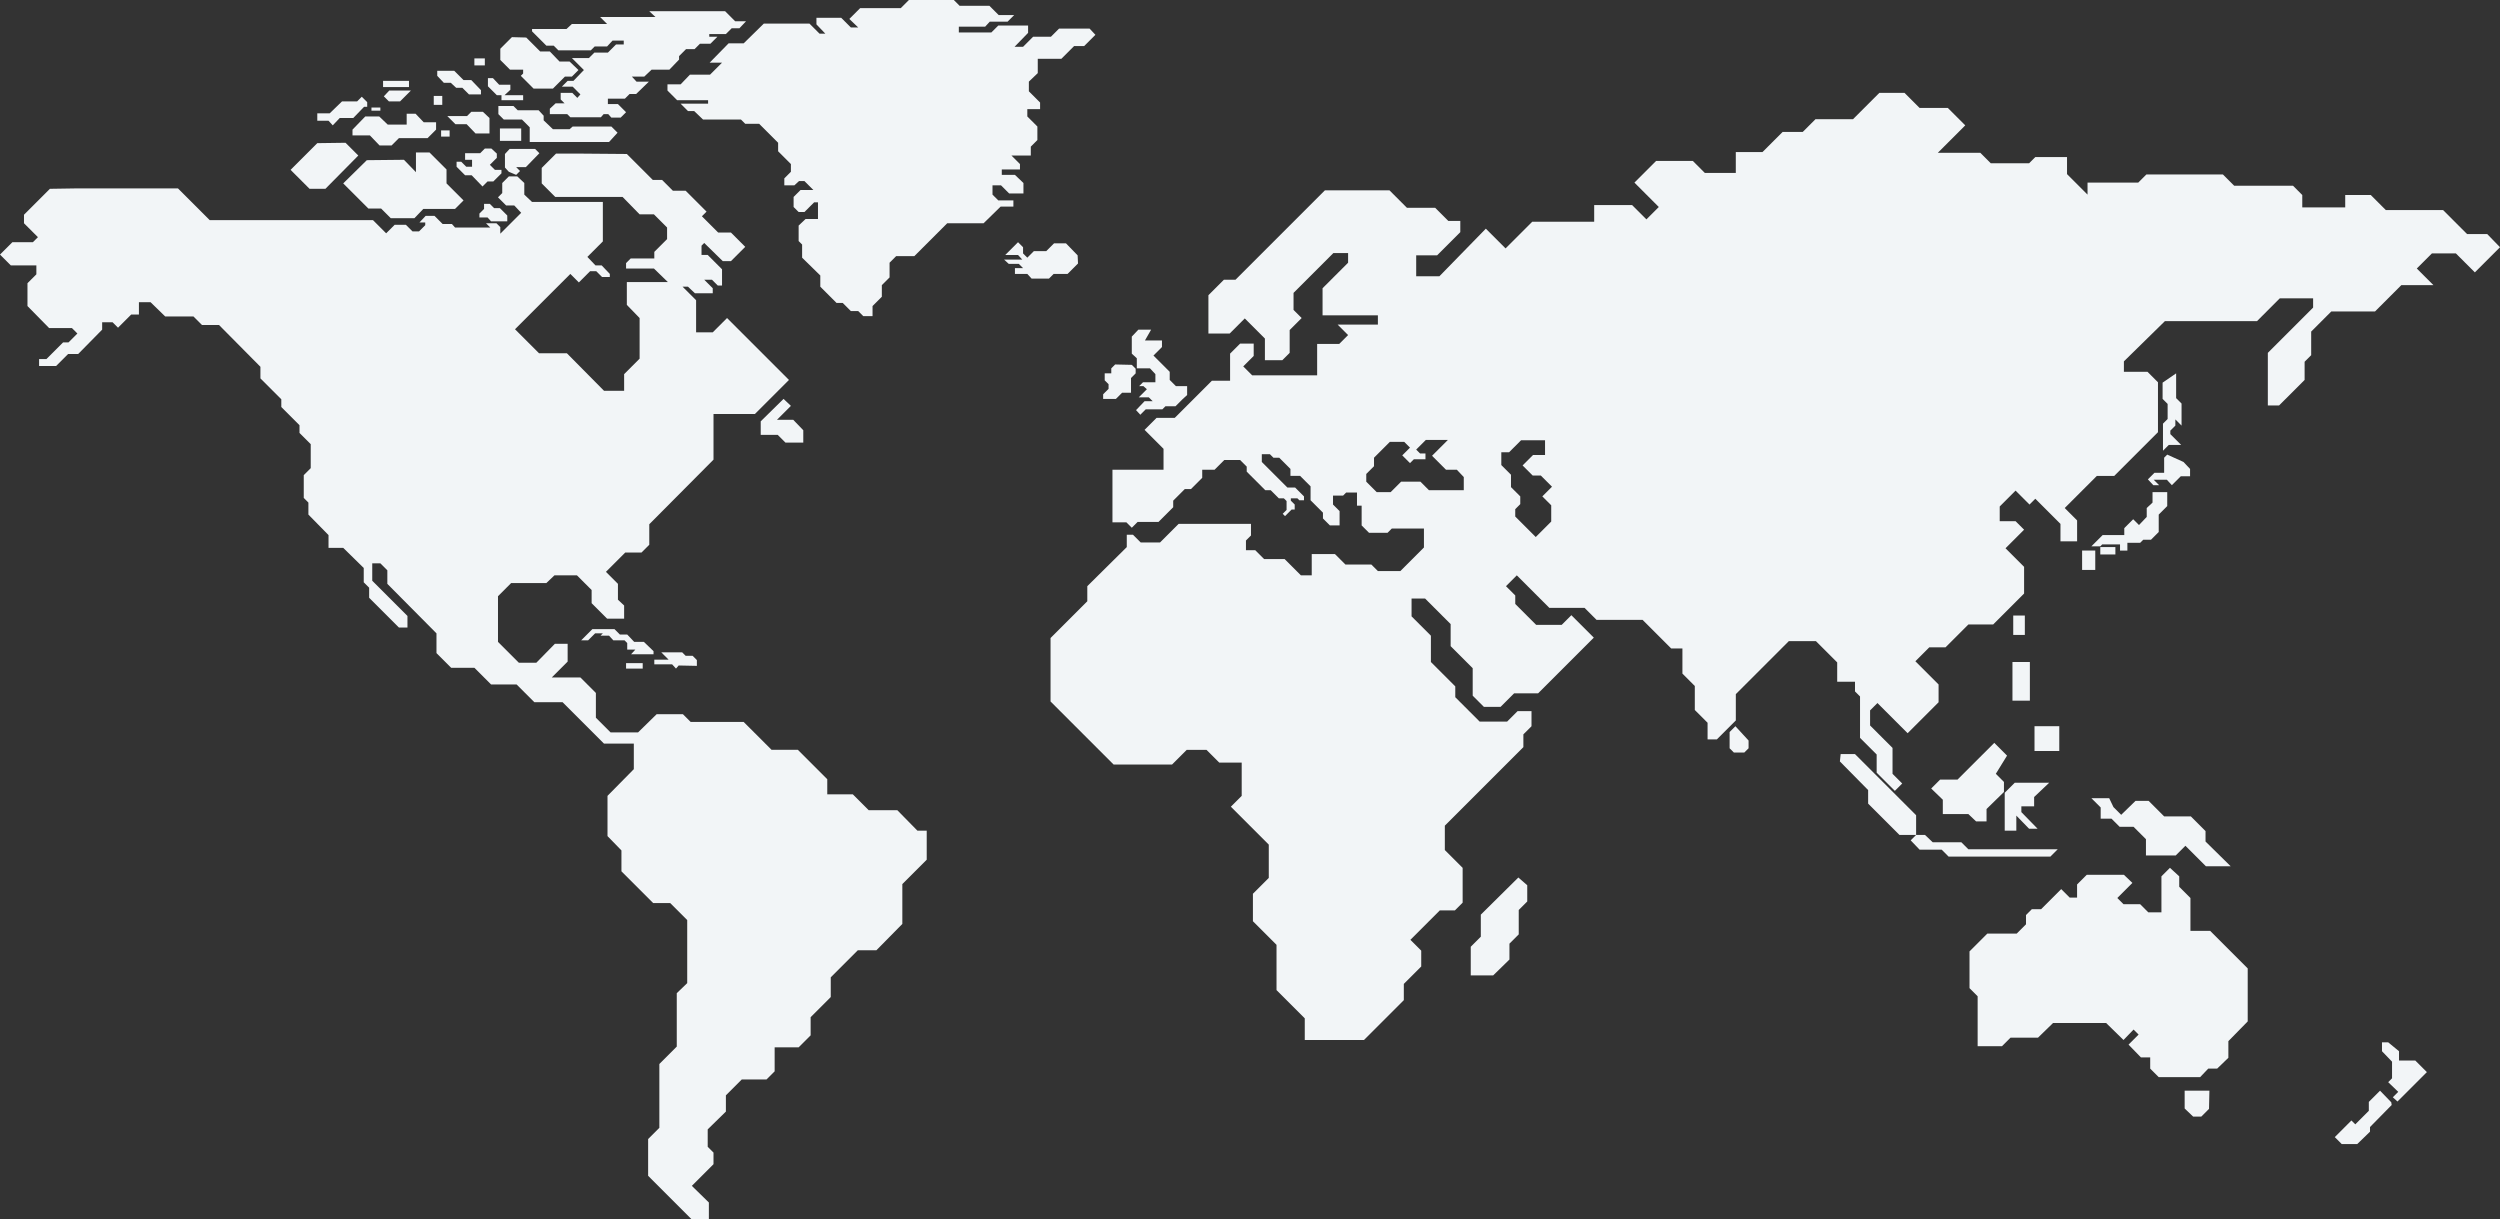
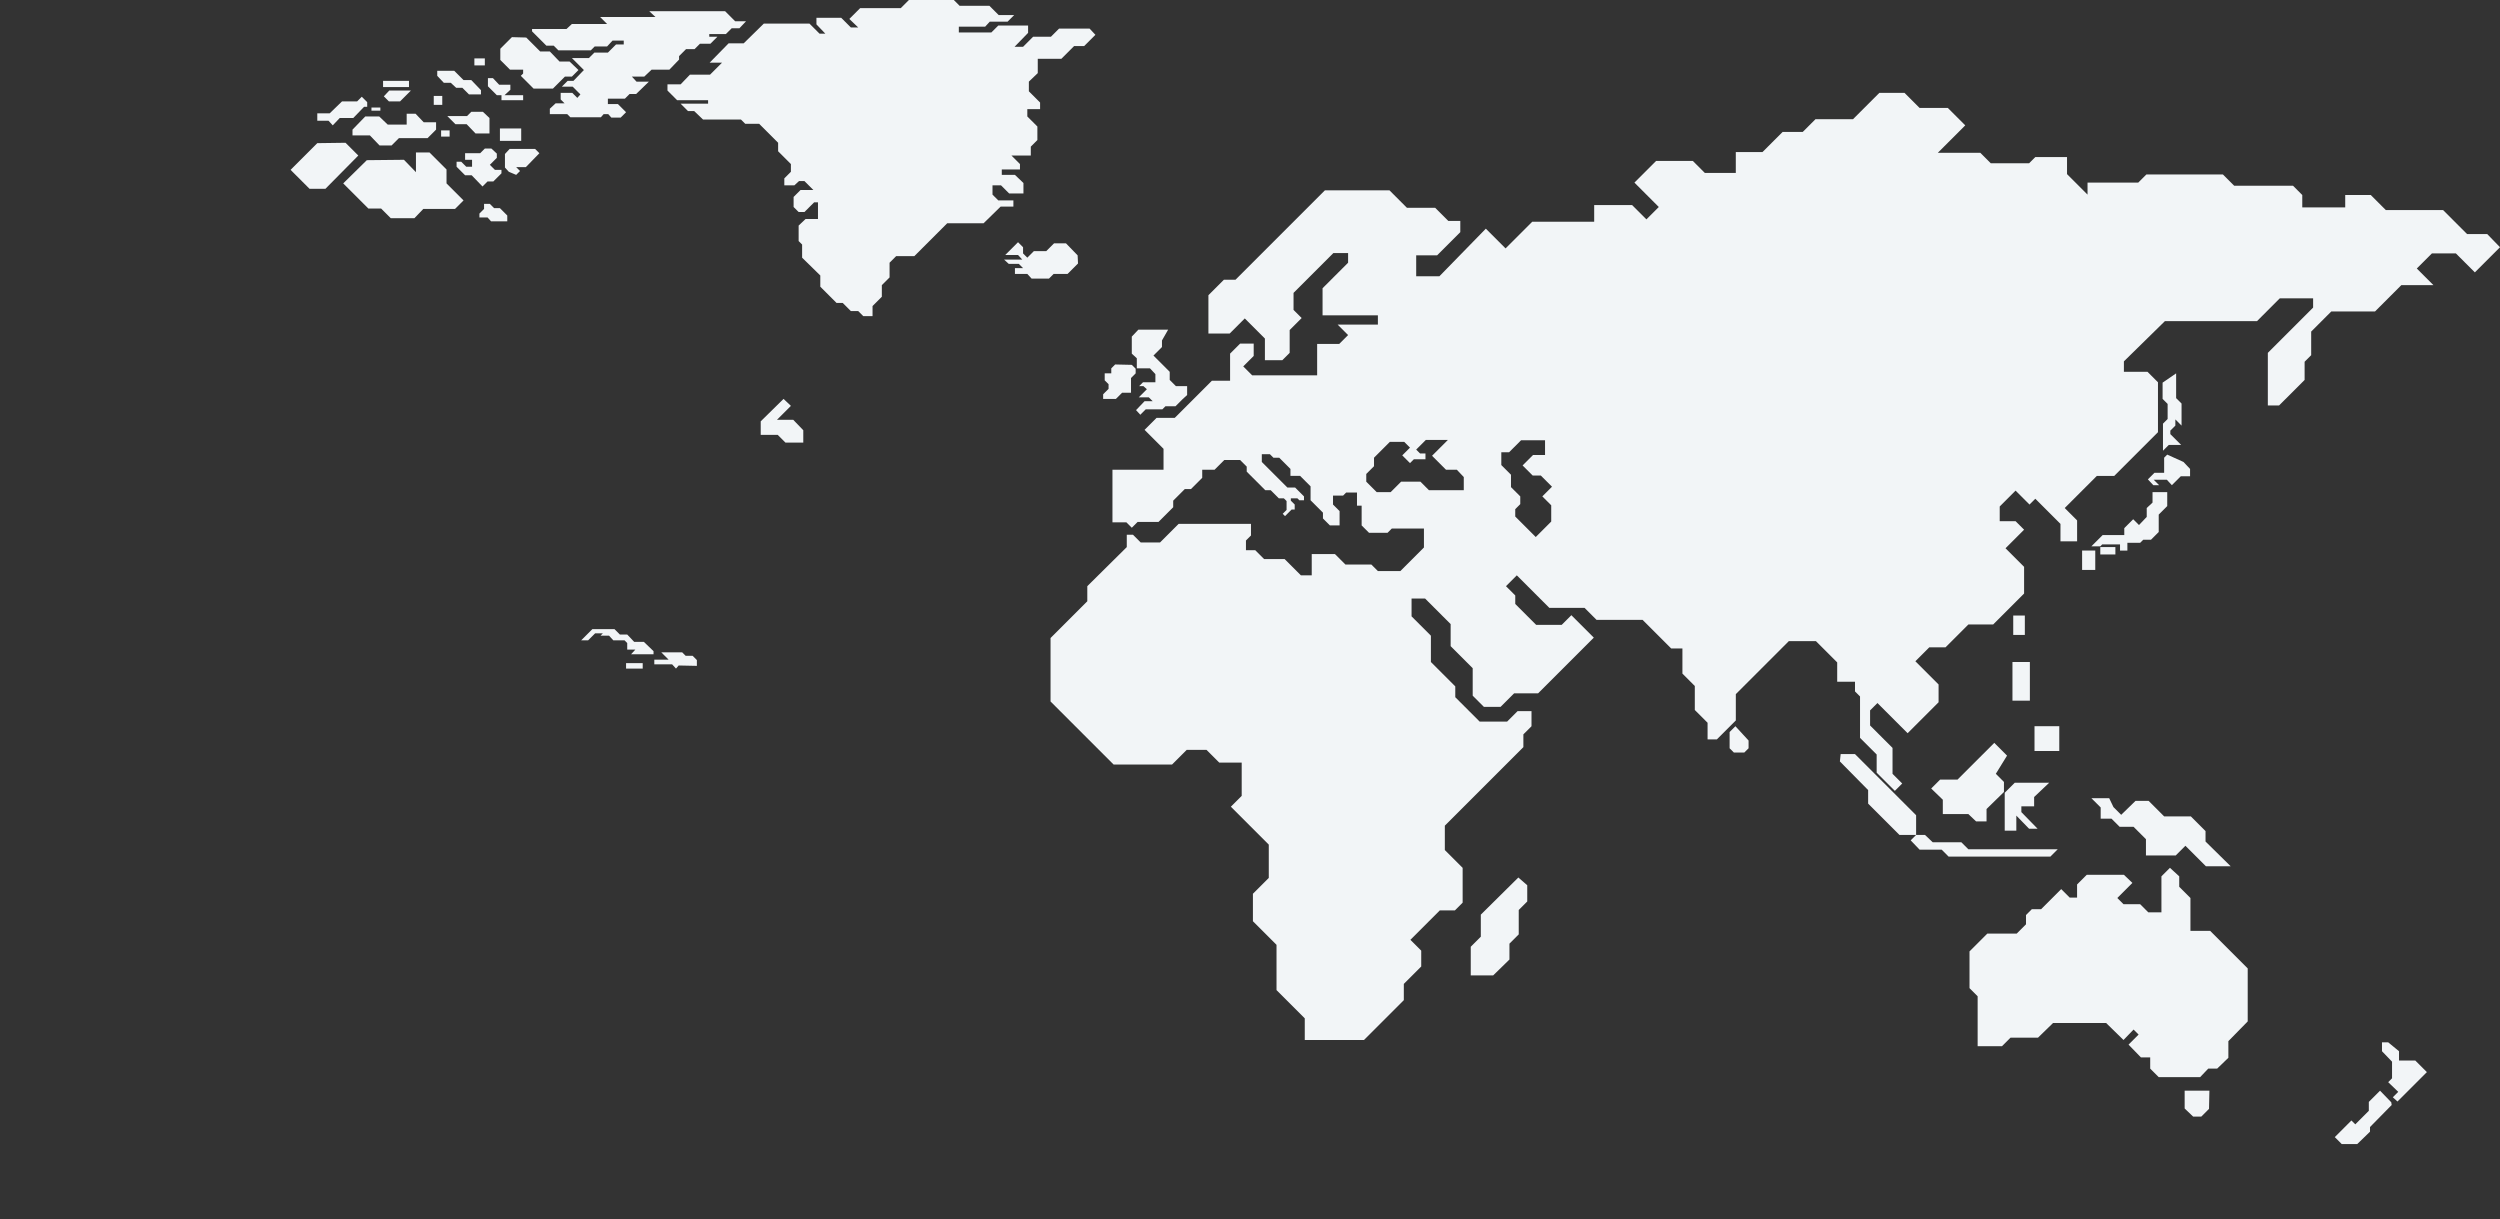
<svg xmlns="http://www.w3.org/2000/svg" width="1134" height="553" fill="none">
  <rect width="100%" height="100%" fill="#333333" stroke="none" />
  <path d="m143.922 64.935-12.11 12.11 8.6 8.599h7.196l14.919-15.093-5.792-5.792-12.813.176ZM166.388 72.657l-10.706 10.53 11.408 11.407h5.792l4.388 4.388h10.706l4.037-4.212h14.392l3.862-3.861-7.723-7.722v-6.318l-7.723-7.722h-6.143v8.95l-5.441-5.615-16.849.175ZM197.805 55.458v3.334l-3.861 3.861h-12.988l-3.335 3.335h-5.441l-4.388-4.563h-7.898v-2.633l5.792-5.967h6.319l3.861 3.686h8.6v-4.914h4.037l3.686 3.86h5.616ZM166.563 46.332l-2.457-2.457L162 45.981h-6.845l-5.617 5.44h-5.616v3.335h5.09l1.93 2.106 3.16-3.334h6.143l4.914-5.09h1.404v-2.106ZM176.568 41.067l-2.457 2.632 2.282 2.282h5.089l4.915-4.914h-9.829ZM185.519 36.68h-11.76v2.807h11.76V36.68ZM200.613 43.524h-3.861v4.036h3.861v-4.036ZM172.531 48.79h-4.037v1.403h4.037V48.79ZM203.948 59.143h-3.861v2.808h3.861v-2.808ZM230.099 97.753l-3.334-3.334h-2.633l-1.931-1.93h-2.632v2.28l-2.107 2.107v1.755h3.686l1.58 1.755h7.371v-2.633ZM227.467 78.624l-3.686 3.685h-2.632l-2.282 2.282-4.915-5.09h-2.983l-3.862-3.86v-2.282h2.107l2.281 2.281h2.633v-3.159h-3.159v-2.983h6.845l2.106-2.106h2.984l2.457 2.281v1.93l-3.159 3.16 2.281 2.281h2.984v1.58ZM230.802 77.922l-1.756-1.93v-6.143l2.107-2.282h11.584l1.93 1.93-6.143 6.319h-4.388l1.755 1.755-1.755 1.755-3.334-1.404Z" fill="#F2F5F7" />
-   <path d="m416.145 376.798-9.127-9.301H394.03l-7.196-7.196H375.25v-6.844l-13.339-13.338h-11.935l-12.637-12.636h-24.045l-3.511-3.51h-11.935l-8.424 8.248h-12.462l-6.669-6.669V314.32l-7.021-7.02h-12.988l7.196-7.195v-8.073h-5.792l-8.425 8.599h-7.898l-9.478-9.477v-20.709l5.968-5.967h15.972l3.685-3.51h10.18l6.67 6.669v5.967l7.02 7.02h7.723v-5.967l-2.808-2.632v-7.196l-5.441-5.44 8.776-8.775h7.371l3.511-3.51v-9.302l29.135-29.308v-20.709h18.78l15.445-15.444-28.082-28.08-6.494 6.493h-7.547v-14.566l-6.143-6.143h2.457l3.159 2.984h8.074v-2.282l-3.861-3.861h3.51l2.633 2.633h1.93v-7.371l-6.494-6.494h-2.808v-4.212l1.229-1.228 8.424 8.248h3.686l6.494-6.493-6.494-6.494h-5.792l-7.371-7.37 2.106-2.107-9.478-9.477h-5.792l-4.914-4.914h-4.213L284.334 69.85l-21.062-.176h-11.057l-6.495 6.494v7.02l6.143 6.142h30.54l7.723 7.898h6.494l5.967 5.967v5.265l-5.792 5.791v2.984h-10.706l-2.106 2.106v2.457h12.637l6.318 6.142h-18.604v10.355l5.792 5.967v18.427l-7.021 7.02v7.547h-9.127l-16.849-17.024h-12.637L233.61 149.35l25.099-25.096 3.861 3.861 5.09-5.09h2.808l2.633 2.633h3.51v-1.404l-3.686-3.861h-2.808l-3.686-3.861 7.021-7.02V91.611h-32.119l-3.511-3.335v-5.265l-3.159-2.983h-3.861l-2.984 2.983v4.563l-1.931 1.93 3.686 3.686h3.686l3.159 3.335-9.478 9.477v-2.984l-1.755-1.755h-4.739l1.931 1.931h-15.972l-1.404-1.58h-4.212l-3.686-3.685h-4.037l-2.808 2.983h2.633v1.229l-2.809 2.808h-2.983l-2.984-2.984h-5.09l-3.861 3.861-5.968-5.967H95.129L80.737 85.47H33.874l-11.233.175-11.76 11.758v3.861l6.32 6.318-2.282 2.282H5.616L0 115.479l4.914 4.914h11.584v4.036l-4.037 4.037v10.354l9.83 10.004h10.355l2.457 2.457-4.037 4.036H28.61l-7.547 7.547h-3.335v3.159h7.723l5.44-5.441h4.564l10.882-11.056v-3.335h4.739l2.457 2.457 5.968-5.967h3.51v-5.616h5.265l6.67 6.494h12.812l3.862 3.861h7.722l18.78 18.954v5.265l9.478 9.477v3.51l8.249 8.248v3.51l5.09 5.09v10.881l-3.159 3.159v10.354l2.106 2.106v5.441l9.127 9.301v5.792h6.669l9.303 9.126v6.493l2.457 2.457v4.563l13.515 13.514h3.861v-5.265l-15.972-15.971v-7.897h3.686l3.159 3.159v6.142l22.291 22.464v8.951l6.669 6.669h10.531l7.547 7.546h11.584l8.074 8.073h12.812l18.78 18.779h13.515v11.583l-11.935 12.109v18.252l6.319 6.494v9.477l14.392 14.391h7.722l7.723 7.722v28.606l-4.739 4.563v24.219l-7.898 7.897v28.958l-5.09 5.089v16.673L313.645 553h7.898v-7.547l-7.723-7.546 9.829-9.828v-5.265l-2.633-2.633v-7.897l8.249-8.073v-7.371l7.197-7.196h11.232l3.686-3.685v-10.881h10.882l5.441-5.441v-8.248l9.127-9.126v-8.951l12.286-12.284h8.425l11.759-11.934v-18.077l11.058-11.056v-13.163h-4.213ZM280.121 60.196l-2.808-2.808h-17.552l-1.404 1.229h-7.547l-4.212-4.037v-2.106l-2.282-2.457h-9.478l-1.93-1.93h-6.846v3.685l2.458 2.457h8.249l3.51 3.51v6.67h35.981l3.861-4.213Z" fill="#F2F5F7" />
  <path d="M236.418 58.266h-9.653v5.616h9.653v-5.616ZM222.026 60.547v-7.02l-2.984-2.808h-5.265l-1.931 1.931h-8.951l3.686 3.686h5.09l4.037 4.212h6.318ZM218.165 42.822v-1.93l-4.388-4.564h-3.51l-4.213-4.212h-7.722v2.282l2.983 3.159h3.16l2.457 2.281h2.808l2.984 2.984h5.441ZM221.324 35.45v3.686l4.037 4.037h3.51l2.633-2.457v-2.282h-5.09l-2.808-2.983h-2.282ZM237.296 43.173h-9.829v2.282h9.829v-2.282ZM219.92 26.5h-4.739v3.16h4.739V26.5ZM238.7 17.024l6.318 6.318h4.388l4.388 4.563h4.564l4.036 3.86-2.983 2.984h-3.16l-5.441 5.44h-8.775l-5.792-5.79 1.053-1.054V31.59h-5.968l-4.388-4.387v-5.09l5.266-5.265 6.494.176Z" fill="#F2F5F7" />
  <path d="m241.333 14.215 6.494 6.494h3.334l2.107 2.106h14.743l1.755-1.755h5.616l2.458-2.633h5.089v1.755h-3.51l-3.686 3.686h-6.143l-2.457 2.457h-7.722l5.44 5.44-4.738 4.914h-2.633l-2.633 2.633h4.915l3.51 3.51-1.404 1.58-2.282-2.282h-5.265v2.983l1.755 1.755h-4.037l-2.633 2.457v2.457h7.898l1.404 1.404h13.866l1.229-1.404h2.106l1.404 1.58h4.212l2.458-2.457-3.686-3.686h-4.564v-2.457h7.723l2.106-2.106h2.984l5.792-5.616h-5.617l-2.106-2.281h5.617l3.335-3.16h8.073l4.388-4.562v-1.58l3.159-3.159h3.862l2.457-2.457h4.739l3.159-3.159h-3.686v-1.228h7.547l2.633-2.633h3.51l2.984-3.159h-4.914l-4.564-4.563h-34.401l2.809 2.633h-25.099l3.159 3.159h-15.971l-2.458 2.281h-15.62v1.053ZM302.763 38.259v2.808l4.388 4.388h14.041v1.579H308.73l3.335 3.334h2.808l4.037 3.861h17.2l1.931 1.93h6.319l8.6 8.6v3.861l5.792 5.792v3.51l-2.984 2.983v3.16h4.563l2.107-1.931h2.457l4.037 4.036h-5.792l-3.16 3.16v4.562l2.282 2.282h2.633l4.388-4.388h1.755v7.547h-5.617l-3.159 2.983v7.02l1.58 1.58v5.967l8.249 8.073v5.089l7.372 7.371h2.808l3.686 3.686h3.334l2.282 2.281h4.212v-4.563l4.213-4.212v-5.265l3.51-3.51v-6.669l2.984-2.983h8.249l14.919-14.918h16.498l7.723-7.546h5.792v-2.808h-6.845l-2.633-2.633v-4.212h3.861l3.686 3.686h6.494V83.01l-3.861-3.685h-5.968v-2.457h8.25v-2.457l-3.862-3.861h8.776v-4.037l2.984-2.983v-6.143l-4.564-4.563v-3.334h5.792v-2.983l-5.09-5.09v-4.387l4.037-3.861v-6.494h10.707l5.792-5.791h4.563l5.09-5.09-2.633-2.808h-13.865l-3.686 3.685h-8.074l-4.563 4.563h-3.862l6.143-6.317v-3.335h-13.514l-3.16 3.159h-14.743v-2.633h11.935l2.106-2.281h8.074l2.984-2.984h-7.021l-4.212-4.212h-13.515L432.644 0h-20.36l-3.686 3.686h-18.429l-4.914 4.913 4.036 3.861h-3.334l-4.388-4.387h-11.233v2.983l4.037 4.213h-2.633l-4.563-4.563h-20.711l-9.127 8.95h-6.845l-8.6 8.775h5.616l-5.441 5.44h-9.126l-4.213 4.388h-5.967ZM1128.21 106.177h-9.13l-10.88-10.88h-25.98l-6.84-6.845h-11.59v5.616h-19.48v-5.616l-4.21-4.212h-26.68l-5.09-5.09h-34.75l-3.686 3.686h-22.992v5.44l-9.303-9.301v-7.722h-14.392l-2.808 2.808h-17.376l-4.739-4.739h-19.306l12.461-12.46-7.898-7.898h-12.813l-6.845-6.844h-11.408L840.54 54.054h-17.025l-5.792 5.791h-9.127l-9.127 9.126h-12.11v9.477h-14.041l-5.441-5.44h-16.674l-9.829 9.828 11.057 11.056-5.616 5.616-6.494-6.493h-17.2v7.546h-28.083l-12.11 12.11-8.952-8.951-21.061 21.587h-10.531v-9.477h9.478l10.53-10.53v-5.09h-5.441l-5.967-5.967h-12.813l-7.898-7.897h-29.311l-40.544 40.54h-5.265l-7.021 7.02v17.375h9.654l6.845-6.845 9.127 9.126v9.828h7.898l3.334-3.334v-10.355l5.441-5.44-3.685-3.686v-7.722l18.078-18.076h6.669v4.387l-11.584 11.583v12.285h25.099v4.212h-18.254l4.739 4.739-4.037 4.036h-10.004v14.216h-29.486l-4.037-4.037 4.739-4.738v-5.616h-6.143l-4.564 4.563v12.285h-8.249l-16.849 16.848h-8.25l-5.441 5.44 8.601 8.6v9.477h-23.168v23.868h6.318l2.458 2.457 2.632-2.633h9.478l6.67-6.669v-2.983l5.265-5.265h2.808l5.09-5.09v-3.685h5.617l4.388-4.388h7.196l2.983 2.984v2.281l8.425 8.424h2.457l3.686 3.686h2.282l1.228 1.228v4.037l-1.755 1.755 1.053 1.053 2.984-2.984h1.404v-2.281l-1.755-1.755v-1.053h2.984l.877.877h2.107v-1.755l-4.037-4.036h-3.511l-11.584-11.583v-3.51h3.686l1.58 1.579h2.633l5.09 5.09v3.159h4.387l4.739 4.738v6.318l5.617 5.616v2.633l3.159 3.159h4.388v-6.494l-2.984-2.983v-4.037h4.564l1.404-1.404h4.914v5.967h2.106v8.951l3.335 3.334h8.425l1.93-1.93h14.568v8.599l-10.706 10.706h-10.18l-2.984-2.984h-11.759l-4.739-4.738h-10.531v9.652h-4.915l-7.371-7.371h-9.302l-4.037-4.036h-4.213v-4.388l2.282-2.281v-5.265h-32.821l-8.425 8.424h-8.776l-3.51-3.51h-2.808v5.616l-17.903 17.725v6.845l-16.674 16.672v28.782l28.609 28.607h26.503l6.67-6.669h8.951l5.792 5.791h10.18v15.093l-4.915 4.914 17.201 17.199v15.093l-7.196 7.196v12.46l10.706 10.705v20.534l12.813 12.811v9.828h26.853l18.078-18.076v-7.371l7.898-7.897v-7.196l-4.914-4.914 13.339-13.338h6.845l3.511-3.51v-15.795l-8.074-8.073v-11.056l35.629-35.627v-5.791l3.686-3.686v-6.844h-6.318l-4.739 4.738h-12.462l-11.057-11.056v-4.914l-11.058-11.057v-11.934l-8.775-8.775v-8.073h6.143l11.584 11.583v10.004l10.004 10.003v12.461l5.09 5.089h7.547l6.143-6.142h10.882l25.274-25.272-10.18-10.179-4.388 4.387h-11.584l-9.477-9.477v-3.861l-4.213-4.212 4.915-4.914 14.743 14.742h15.972l5.441 5.441h20.886l12.988 12.987h5.09v11.407l5.616 5.616v10.881l5.792 5.792v7.546h4.213l8.6-8.599v-11.934l24.045-24.044h12.286l9.654 9.653v8.775h8.073v4.387l2.282 2.282v18.778l7.547 7.547v8.248l8.249 8.249 3.335-3.335-4.388-4.387v-11.759l-10.18-10.179v-6.844l3.335-3.335 13.69 13.689 14.042-14.04v-8.073l-10.531-10.53 6.318-6.318h7.372l10.355-10.354h11.233l14.041-14.04v-12.11l-8.424-8.424 8.424-8.424-3.861-3.861h-7.196v-6.669l7.196-7.195 6.318 6.318 2.633-2.633 4.739 4.739 6.67 6.669v7.897h7.547v-9.477l-5.617-5.616 14.568-14.566h7.898l19.833-19.832v-22.639l-4.739-4.739H963.4v-4.738l18.605-18.252h41.775l10.35-10.355h15.1v4.212l-20.54 20.534v23.868h5.09l11.59-11.583v-8.249l2.98-2.983v-10.706l9.13-9.126h19.83l11.93-11.934h14.57l-7.55-7.546 6.85-6.845h10.88l8.6 8.6 11.41-11.408-5.79-5.967ZM663.972 222.358h-15.796l-3.862-3.861h-8.775l-4.739 4.739h-6.319l-4.739-4.739v-3.51l3.511-3.51v-3.861l7.196-7.195h6.494l2.633 2.632-3.511 3.51 3.511 3.51 1.755-1.755h5.265v-2.632h-2.457l-1.755-1.755 4.388-4.388h10.004l-7.196 7.196 6.318 6.318h4.915l3.159 3.334v5.967Zm39.666 6.845v7.371l-7.02 7.02-9.302-9.302v-3.334l2.281-2.282v-3.51l-4.212-4.212v-5.616l-4.388-4.387v-5.792h3.51l5.441-5.44h10.882v6.669h-5.441l-4.739 4.738 4.564 4.563h3.686l5.089 5.09-4.387 4.387 4.036 4.037Z" fill="#F2F5F7" />
  <path d="M987.094 169.357v11.232l2.457 2.457v10.004l-2.808-2.808v2.808l-2.282 2.281v1.58l4.915 4.914h-5.617l-2.632 2.632v-12.285l2.106-2.106v-6.844l-2.282-2.282v-7.371l6.143-4.212ZM983.057 206.212l-1.404 1.404v6.845h-4.387l-2.984 2.983 2.457 2.633h2.633l-2.458-2.457h5.968l2.282 2.457 4.036-4.037h4.213v-3.334l-2.984-3.159-7.372-3.335ZM981.478 223.236h-5.09v4.738l-2.633 2.457v4.037l-3.51 3.685-2.633-2.632-4.037 4.036v3.159h-9.828l-5.09 5.09h4.037l.877-.878h8.074v2.808h3.335v-3.51h5.791l1.405-1.404h3.51l3.51-3.51v-7.897l3.861-3.861v-6.318h-1.579Z" fill="#F2F5F7" />
-   <path d="M959.539 248.157h-6.846v3.334h6.846v-3.334ZM950.412 249.736h-5.968v8.775h5.968v-8.775ZM787.183 329.413l-2.633 2.633v7.371l1.931 1.93h4.739l1.931-1.93v-3.51l-5.968-6.494ZM688.72 398.034l-17.025 16.848v10.003l-4.564 4.563v12.987h10.18l7.372-7.195v-7.196l4.212-4.212v-11.056l3.861-3.861v-7.371l-4.036-3.51ZM488.808 115.83l-5.265-5.44h-5.441l-3.51 3.51h-5.617l-2.984 2.983-1.93-1.93v-2.808l-2.282-2.282-1.931 1.931-3.861 3.861h5.792l1.931 2.106h-8.25l2.107 1.93h4.563l1.931 1.931h-3.686v2.632h5.616l1.931 2.106h7.898l2.106-2.106h6.319l4.739-4.738-.176-3.686ZM522.156 149.526h-5.792l-2.984 3.159v7.722l2.282 2.106v4.563h5.968l2.457 2.632v3.686h-5.617l-1.755 1.755h1.931l1.579 1.404-3.685 3.685h4.563l1.755 1.755h-3.686l-3.861 4.037 1.931 2.106 2.457-2.457h7.547l1.404-1.404h4.564l3.159-3.159 2.106-1.931v-4.036h-5.09l-2.808-2.808v-3.686l-7.372-7.371 3.861-3.861v-2.983h-7.722l2.808-4.914Z" fill="#F2F5F7" />
+   <path d="M959.539 248.157h-6.846v3.334h6.846v-3.334ZM950.412 249.736h-5.968v8.775h5.968v-8.775ZM787.183 329.413l-2.633 2.633v7.371l1.931 1.93h4.739l1.931-1.93v-3.51l-5.968-6.494ZM688.72 398.034l-17.025 16.848v10.003l-4.564 4.563v12.987h10.18l7.372-7.195v-7.196l4.212-4.212v-11.056l3.861-3.861v-7.371l-4.036-3.51ZM488.808 115.83l-5.265-5.44h-5.441l-3.51 3.51h-5.617l-2.984 2.983-1.93-1.93v-2.808l-2.282-2.282-1.931 1.931-3.861 3.861h5.792l1.931 2.106h-8.25l2.107 1.93h4.563l1.931 1.931h-3.686v2.632h5.616l1.931 2.106h7.898l2.106-2.106h6.319l4.739-4.738-.176-3.686ZM522.156 149.526h-5.792l-2.984 3.159v7.722l2.282 2.106v4.563h5.968l2.457 2.632v3.686h-5.617l-1.755 1.755h1.931l1.579 1.404-3.685 3.685h4.563l1.755 1.755h-3.686l-3.861 4.037 1.931 2.106 2.457-2.457h7.547l1.404-1.404h4.564l3.159-3.159 2.106-1.931v-4.036h-5.09l-2.808-2.808v-3.686l-7.372-7.371 3.861-3.861v-2.983l2.808-4.914Z" fill="#F2F5F7" />
  <path d="m513.38 165.496 1.755 1.755v2.106l-2.106 2.106v6.669h-4.037l-2.808 2.808h-5.792v-2.106l2.457-2.457v-2.106l-1.755-1.755v-3.159h2.984v-2.281l1.755-1.755 7.547.175ZM355.417 180.94l-10.355 10.179v6.143h7.723l3.51 3.51h8.074v-5.616l-4.564-4.739h-7.371l6.318-6.318-3.335-3.159ZM268.713 285.363h10.004l2.458 2.457h3.334l3.16 3.334h4.387l4.388 4.212v1.404h-10.18l1.931-2.106h-3.686v-2.983l-1.228-1.229h-5.09l-1.931-2.106h-3.861l1.053-1.053h-3.51l-3.16 3.159h-3.159l5.09-5.089ZM291.53 300.807h-7.548v2.457h7.548v-2.457ZM316.102 302.035v-2.632l-1.931-1.931h-3.159l-1.58-1.579h-9.477l3.334 3.334h-6.494v2.106h8.074l1.755 1.931 1.229-1.404 8.249.175ZM920.75 300.28h-7.898v17.55h7.898v-17.55ZM918.468 279.22h-5.265v8.775h5.265v-8.775ZM934.089 329.413h-11.233v11.232h11.233v-11.232ZM910.394 342.751l-5.791-5.791-16.674 16.672h-7.899l-4.036 4.037 5.265 5.089v6.494h11.584l3.51 3.334h4.739v-5.616l7.898-7.722v-4.563L905.305 351l5.089-8.249ZM834.923 342.049h6.494l27.732 27.729v8.951h-7.547l-14.217-14.216v-6.142l-12.813-12.987.351-3.335ZM929.526 355.036h-15.621l-4.564 4.563v17.199h5.266v-6.844l5.792 5.967h3.861l-7.371-7.547v-2.632h5.792v-4.212l6.845-6.494ZM869.148 378.729l-2.457 2.457 4.037 4.212h10.004l3.159 3.159h46.161l3.334-3.335h-40.543l-3.16-3.159h-12.988l-3.51-3.334h-4.037ZM956.73 362.056h-8.073l4.212 4.212v5.09h4.915l3.685 3.685h6.319l5.616 5.616v7.371h13.515l4.388-4.387 9.303 9.301h11.23l-11.41-11.232v-4.738l-6.666-6.669h-12.111l-7.02-7.02h-5.968l-6.494 6.318-3.51-3.51-1.931-4.037ZM984.286 393.646l-3.861 3.861v16.321h-5.968l-3.685-3.685h-7.548l-2.808-2.808 6.845-6.845-3.861-3.685h-16.849l-4.388 4.387v5.967h-3.335l-3.861-3.861-9.127 9.126h-4.213l-2.632 2.633v4.212l-4.213 4.212h-13.339l-8.073 8.073v16.672l3.685 3.686v22.639h11.058l3.861-3.861h12.462l6.845-6.669h24.045l7.898 7.722 4.564-4.738 2.282 2.281-4.564 4.563 5.617 5.792h4.212v5.089l3.861 3.861h18.78l3.684-3.861h4.04l5.09-4.914v-7.546l8.77-8.951v-24.043l-17.02-17.024h-8.952v-14.917l-5.089-5.09v-4.738l-4.213-3.861ZM1002.19 494.734h-11.234v8.073l3.861 3.685h3.686l3.507-3.51.18-8.248ZM1083.28 472.796h-2.81v4.037l4.56 4.738v7.547l-1.75 1.755 4.56 4.387-2.46 2.457 2.11 1.931 13.34-13.338-5.27-5.265h-7.37v-4.212l-4.91-4.037ZM1084.68 499.999l-5.09-5.265-5.09 5.089v4.037l-6.14 6.142-1.76-1.755-7.54 7.547 3.15 3.159h7.03l5.79-5.616v-2.106l9.83-10.004-.18-1.228Z" fill="#F2F5F7" />
</svg>